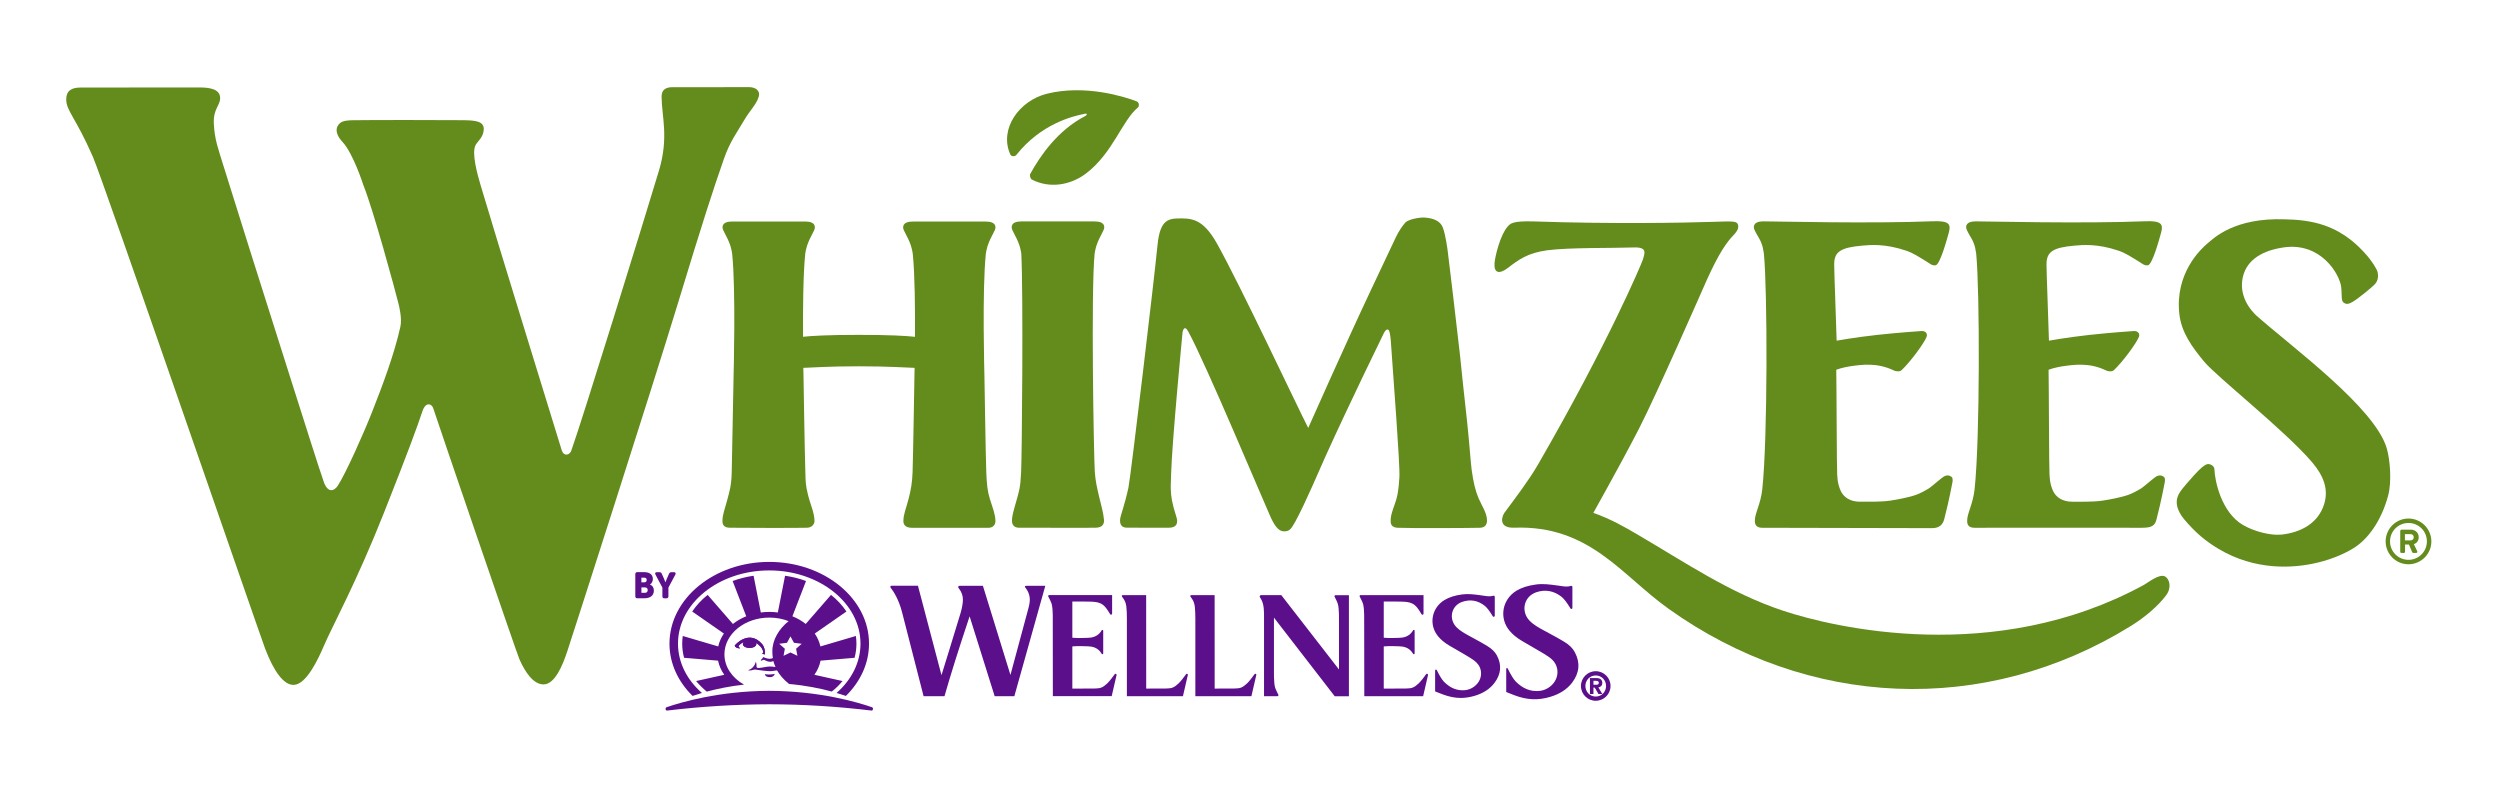
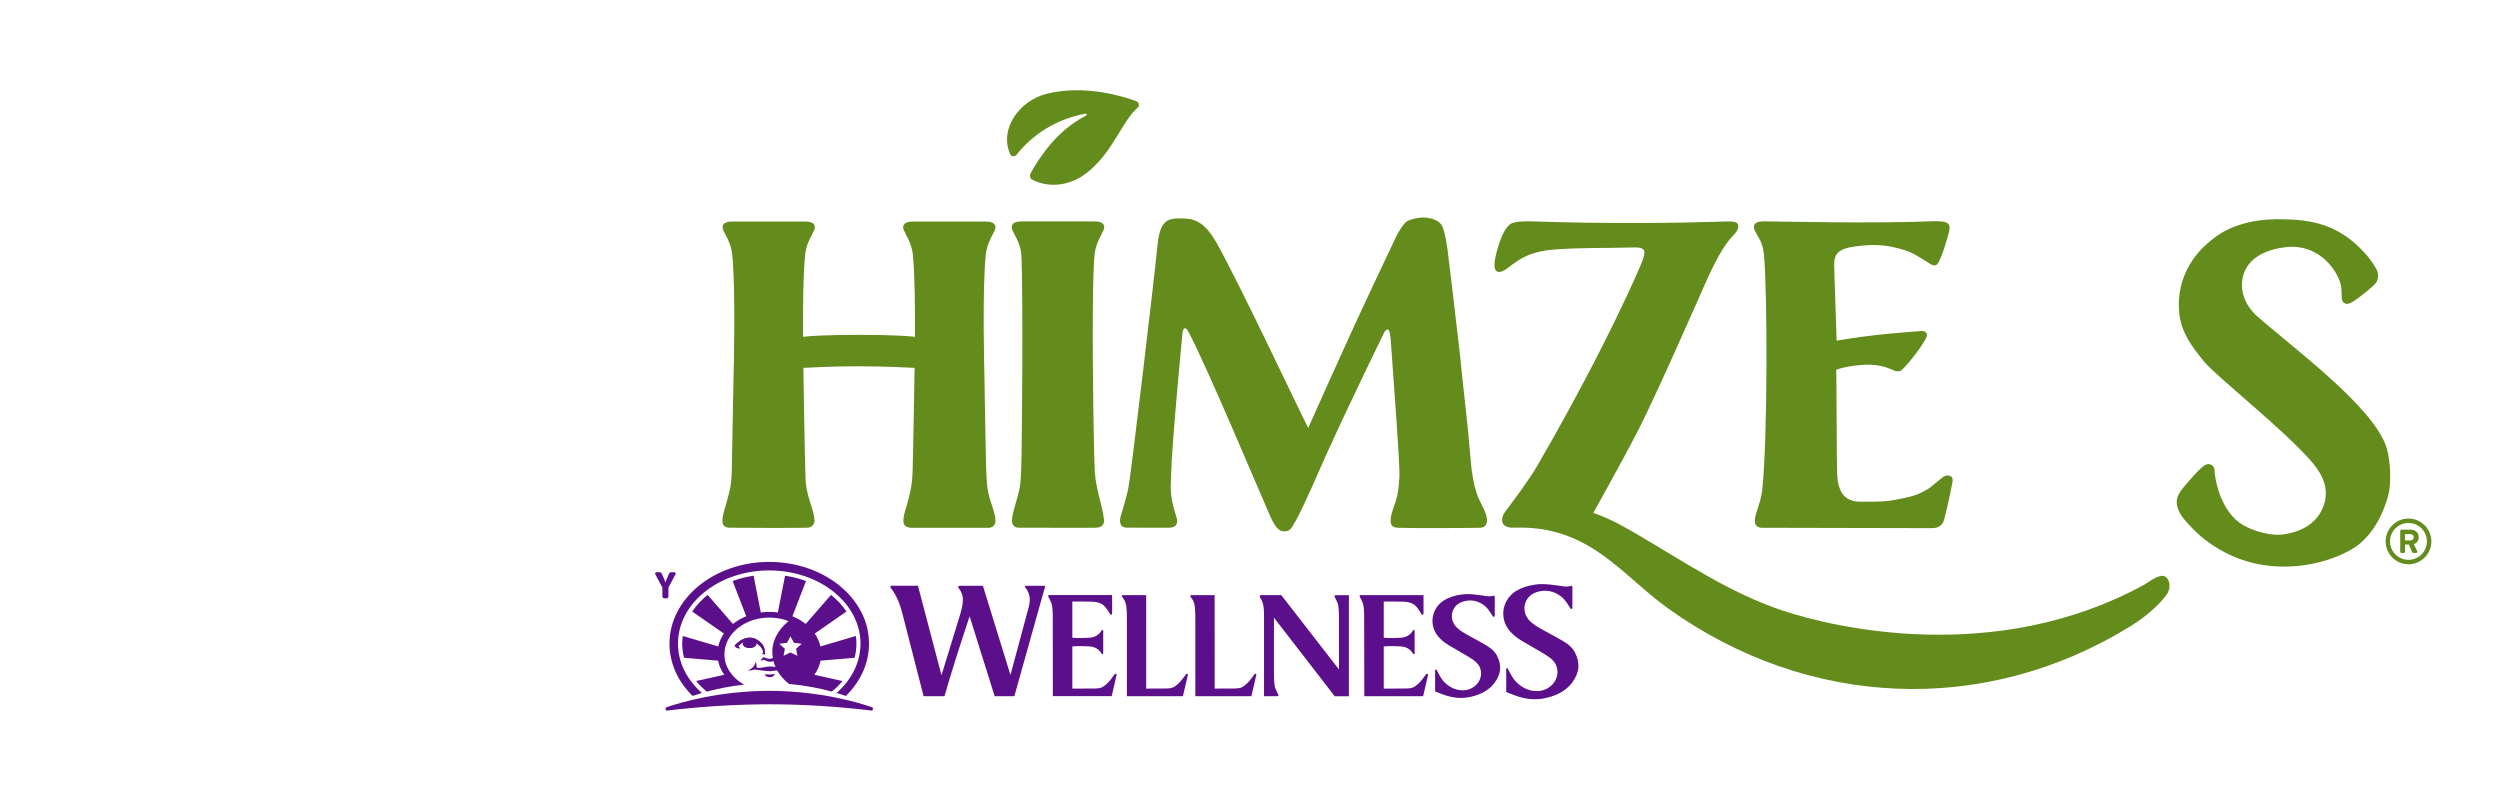
<svg xmlns="http://www.w3.org/2000/svg" xml:space="preserve" style="enable-background:new 0 0 592.63 189.34;" viewBox="0 0 592.63 189.34" y="0px" x="0px" id="Layer_1" version="1.1">
  <style type="text/css">
	.st0{fill:#638C1C;}
	.st1{fill:#5C0F8B;}
</style>
  <g>
    <g>
      <g>
        <g>
          <g>
            <g>
              <path d="M269.78,25.44c-3.82,3.18-5.99,10.89-12.36,15.7c-3.65,2.76-8.61,3.62-12.86,1.4        c-0.22-0.11-0.58-0.85-0.32-1.34c2.32-4.22,6.47-10.32,13.04-13.7c0.35-0.18,0.63-0.67-0.12-0.53        c-2.94,0.57-10.4,2.4-16.25,9.78c-0.25,0.32-1.13,0.49-1.43-0.17c-2.68-6.03,2.13-12.74,8.73-14.37        c8.93-2.21,18.19,0.64,21.24,1.82C270.15,24.31,270.02,25.24,269.78,25.44z" class="st0" />
              <g>
                <path d="M417.75,116c-0.38,3.51-1.83,5.82-1.76,7.53c0,0.84,0.4,1.58,1.72,1.58c1.27,0,38.56,0.09,40.27,0.09         s2.56-0.81,2.9-2.11c1.24-4.76,1.85-8.36,1.91-8.56c0.07-0.26,0.21-1.15-0.11-1.43c-0.59-0.52-1.26-0.48-1.83-0.18         c-0.57,0.3-3.13,2.61-3.79,2.97c-0.67,0.36-1.96,1.18-3.49,1.62c-1.53,0.44-3.36,0.85-5.58,1.18         c-2.22,0.32-5.75,0.24-7.13,0.24c-2.18,0-3.89-0.99-4.61-2.78c-0.72-1.79-0.63-2.58-0.74-3.67c-0.11-1-0.14-20.62-0.22-24.83         c1.31-0.51,3.24-0.81,3.24-0.81c2.83-0.41,6.42-0.92,10.32,0.94c0.78,0.37,1.56,0.31,1.93-0.04         c2.09-1.96,5.29-6.32,5.91-7.85c0.36-0.91-0.38-1.47-1.16-1.42c-0.68,0.04-5.73,0.39-10.71,0.94         c-5.17,0.57-9.44,1.35-9.44,1.35c-0.13-5.09-0.59-16.19-0.58-18.17c0.02-2.96,1.62-3.91,6.62-4.36         c1.92-0.17,5.41-0.53,10.53,1.22c1.58,0.54,3.02,1.5,4.77,2.57c0.82,0.5,1.25,0.98,2.11,0.87c1.07-0.14,2.71-6.2,3.14-7.76         c0.56-2.03,0.04-2.83-3.81-2.68c-14.67,0.6-37.47,0.02-40.12,0.02c-1.03,0-2.29,0.23-2.29,1.38c0,0.83,1.17,2.29,1.7,3.55         c0.42,1.01,0.53,1.71,0.68,2.69C418.99,68.71,419.04,104.08,417.75,116z" class="st0" />
-                 <path d="M468.08,116c-0.38,3.51-1.83,5.82-1.76,7.53c0,0.84,0.35,1.58,1.72,1.58c1.36,0,36.95-0.03,39.65,0         c2.71,0.03,3.18-0.73,3.52-2.02c1.24-4.76,1.85-8.36,1.91-8.56c0.07-0.26,0.21-1.15-0.11-1.43         c-0.59-0.52-1.26-0.48-1.83-0.18c-0.57,0.3-3.13,2.61-3.79,2.97c-0.67,0.36-1.96,1.18-3.49,1.62         c-1.53,0.44-3.36,0.85-5.58,1.18c-2.22,0.32-5.75,0.24-7.13,0.24c-2.18,0-3.89-0.99-4.61-2.78         c-0.72-1.79-0.63-2.58-0.74-3.67c-0.11-1-0.14-20.62-0.22-24.83c1.31-0.51,3.24-0.81,3.24-0.81         c2.83-0.41,6.42-0.92,10.32,0.94c0.78,0.37,1.56,0.31,1.93-0.04c2.09-1.96,5.29-6.32,5.91-7.85         c0.36-0.91-0.38-1.47-1.16-1.42c-0.68,0.04-5.73,0.39-10.71,0.94c-5.17,0.57-9.44,1.35-9.44,1.35         c-0.13-5.09-0.59-16.19-0.58-18.17c0.02-2.96,1.62-3.91,6.62-4.36c1.92-0.17,5.41-0.53,10.53,1.22         c1.58,0.54,3.02,1.5,4.77,2.57c0.82,0.5,1.25,0.98,2.11,0.87c1.07-0.14,2.71-6.2,3.14-7.76c0.56-2.03,0.04-2.83-3.81-2.68         c-14.67,0.6-37.47,0.02-40.12,0.02c-1.03,0-2.29,0.23-2.29,1.38c0,0.83,1.17,2.29,1.7,3.55c0.42,1.01,0.53,1.71,0.68,2.69         C469.32,68.71,469.37,104.08,468.08,116z" class="st0" />
                <path d="M171.26,123.5c0,0.84,0.3,1.56,1.69,1.6c1.81,0.05,17.44,0.07,18.44,0s1.69-0.77,1.69-1.6         c0-1.9-1.05-4.13-1.52-6.09c-0.65-2.68-0.56-3.08-0.65-5.53c-0.14-3.64-0.44-22.85-0.44-22.85s-0.02-0.53-0.04-1.83         c2.06-0.06,5.97-0.37,13.15-0.37c7.2,0,11.15,0.32,13.23,0.37c-0.02,1.31-0.04,1.83-0.04,1.83s-0.31,19.21-0.44,22.85         c-0.09,2.49-0.36,4.08-0.94,6.35s-1.24,3.63-1.24,5.28c0,0.84,0.45,1.57,1.93,1.6c1.48,0.02,17.02,0.01,18.2,0.01         c1.18-0.01,1.69-0.77,1.69-1.6c0-1.54-0.66-3.13-1.31-5.22c-0.56-1.79-0.74-3.35-0.86-6.4c-0.14-3.64-0.44-22.85-0.44-22.85         s-0.57-20.32,0.34-28.93c0.14-0.98,0.44-1.91,0.44-1.91c0.78-2.3,1.84-3.47,1.84-4.31c0-1.15-1.26-1.38-2.29-1.38h-17.31         c-1.03,0-2.29,0.23-2.29,1.38c0,0.83,1.06,2.01,1.84,4.31c0,0,0.3,0.93,0.44,1.91c0.5,4.79,0.57,13.2,0.53,19.72         c-1.99-0.22-5.87-0.46-13.31-0.46c-7.41,0-11.26,0.24-13.23,0.45c-0.04-6.52,0.03-14.93,0.53-19.72         c0.14-0.98,0.44-1.91,0.44-1.91c0.78-2.3,1.84-3.47,1.84-4.31c0-1.15-1.26-1.38-2.29-1.38h-17.31         c-1.03,0-2.29,0.23-2.29,1.38c0,0.83,1.06,2.01,1.84,4.31c0,0,0.3,0.93,0.44,1.91c0.9,8.61,0.34,28.93,0.34,28.93         s-0.36,19.21-0.44,22.85c-0.08,3.42-0.57,4.69-1.11,6.79C171.79,120.77,171.26,122.01,171.26,123.5z" class="st0" />
                <path d="M261.72,123.32c0,0.84-0.3,1.73-1.98,1.78c-1.68,0.05-16.96-0.02-18.16,0c-1.2,0.02-1.69-0.77-1.69-1.6         c-0.07-1.63,1.24-4.95,1.79-7.68c0.17-0.85,0.3-2.25,0.38-3.94c0.2-4.21,0.53-42.51,0.04-51.79         c-0.14-0.98-0.44-1.91-0.44-1.91c-0.78-2.3-1.84-3.47-1.84-4.31c0-1.15,1.26-1.38,2.29-1.38h17.37         c1.03,0,2.29,0.23,2.29,1.38c0,0.83-1.06,2.01-1.84,4.31c0,0-0.3,0.93-0.44,1.91c-0.9,8.61-0.21,48.15,0.04,51.79         c0.14,2.11,0.55,3.89,0.99,5.73C261.02,119.65,261.58,121.7,261.72,123.32z" class="st0" />
                <path d="M352.5,123.35c0,0.8-0.29,1.73-1.7,1.76c-3.86,0.08-16.38,0.12-19.45,0c-1.32-0.05-1.69-0.72-1.69-1.56         c-0.08-1.71,0.95-3.63,1.44-5.56c0.17-0.66,0.45-1.86,0.63-4.86c0.18-3-1.48-23.99-1.85-29.74         c-0.18-2.77-0.21-3.18-0.41-4.36c-0.25-1.41-0.92-1.02-1.39-0.13c-0.51,1.06-7.88,16.08-13.85,29.24         c-1.28,2.82-4.8,11.19-7.19,15.54c-1.08,1.95-1.48,2.26-2.65,2.28c-1.27,0.02-2.24-1.27-3.27-3.57         c-2.05-4.58-15.24-36.06-19.41-43.75c-0.77-1.41-1.18-0.82-1.38,0.1c-0.01,0.06-2.52,26.15-2.72,33.74         c-0.1,3.63-0.1,2.59-0.07,3.52c0.05,1.6,0.24,3.17,1.31,6.49c0.35,1.09,0.48,2.62-1.89,2.61c-1.91-0.01-8.89,0.01-9.94-0.02         c-1.14-0.04-1.64-0.76-1.48-2.12c0.08-0.72,1.17-3.63,1.96-7.38c0.55-2.62,6.36-51.61,6.81-56.75         c0.49-5.61,1.79-6.96,4.67-7.04c3.4-0.09,6.12-0.1,9.52,5.97c5.52,9.85,19.25,39.13,21.62,43.68c0,0,8.83-19.91,14.89-32.75         c2.48-5.25,5.24-11.09,5.87-12.43c0.63-1.34,1.52-2.67,2.23-3.47c0.77-0.86,3.56-1.29,4.55-1.22         c2.05,0.13,3.76,0.77,4.36,2.35c0.7,1.84,1.15,5.5,1.15,5.5l0.36,2.98c0.15,1.1,1.44,11.9,2.55,21.65         c0.36,3.75,1,9.5,1.72,16.1c0.52,4.95,0.84,9.6,1.06,11.22c0.41,3.02,0.92,5.03,1.62,6.71         C351.2,119.75,352.5,121.64,352.5,123.35z" class="st0" />
                <path d="M563.64,64.59c0.19,1.01,0.03,1.88-0.52,2.6c-0.56,0.73-4.2,3.68-5.48,4.4         c-1.22,0.68-1.56,0.41-1.77,0.32c-0.69-0.31-0.76-0.87-0.77-1.87c-0.02-1.14-0.1-1.91-0.12-2.06         c-0.38-2.93-4.74-10.62-13.65-9.33c-4.94,0.72-8.53,2.83-9.58,6.71c-0.81,3.02,0.01,6.45,3.11,9.43         c8.7,7.69,28.06,21.82,30.92,31.46c0.79,2.67,1.22,7.9,0.35,11.18c-1.64,6.14-4.87,10.44-8.2,12.5         c-4.33,2.68-11.4,4.89-19.02,4.29c-4.31-0.34-8.79-1.58-13.05-4.14c-3.04-1.83-5.39-3.77-8.14-7.03         c-0.77-0.92-1.46-2.16-1.64-3.2c-0.18-1.04-0.19-2.2,1.29-4.03c0.32-0.4,1.27-1.55,2.68-3.1c1.58-1.74,2.42-2.45,3.12-2.67         c0.7-0.22,1.74,0.42,1.76,1.12c0.08,2.83,1.66,10.29,6.76,13.27c2.57,1.51,6.56,2.57,9.19,2.28         c4.49-0.5,8.61-2.62,10.05-7.17c1.13-3.56-0.12-6.79-2.86-10c-6.4-7.49-22.59-20.24-25.54-23.79         c-2.95-3.55-5.4-6.96-5.9-11.24c-1.14-9.78,5.18-15.58,6.64-16.8c1.46-1.21,6.33-6.2,18.49-5.73         c2.75,0.05,6.17,0.35,9.31,1.46c5.12,1.81,8.1,4.99,9.62,6.67C562.17,61.72,563.5,63.83,563.64,64.59z" class="st0" />
-                 <path d="M160.61,72.2c6.07-19.96,8.47-27.33,11.02-34.61c1.44-4.1,3.08-6.19,4.7-8.97         c1.4-2.42,2.91-3.77,3.5-5.6c0.52-1.6-0.85-2.36-2.21-2.36c-2.38,0-15.18,0.01-18.24,0.01c-1.53,0-2.55,0.6-2.55,2.2         c0,4.6,1.77,9.63-0.62,17.57c-3.81,12.65-18.26,59.37-20.79,66.4c-0.39,1.09-1.79,1.44-2.28-0.16         c-0.49-1.6-16.06-52.03-19.21-62.77c-0.79-2.69-2.17-7.62-1.2-9.51c0.44-0.85,1.92-1.89,1.95-3.78c0.03-1.89-2-2.1-5-2.13         c-4.65-0.05-22.01-0.06-26.05,0.01c-1.1,0.02-1.98,0.12-2.53,0.37c-0.96,0.43-2.43,2.07,0.12,4.81         c2.53,2.72,4.93,10.24,4.93,10.24c2.36,5.85,7.54,24.93,8.32,28.1c0.14,0.61,0.88,3.44,0.44,5.44         c-1.46,6.55-4.14,13.67-6.67,20.1c-2.12,5.39-6.26,14.62-8.16,17.56c-0.91,1.4-2.38,1.73-3.3-0.81         c-0.92-2.54-4.99-15.43-8.61-26.82C64.78,76.91,53.88,42.31,52.8,38.76c-1.08-3.55-1.92-5.65-2.11-9.42         c-0.19-3.6,1.62-4.39,1.49-6.26c-0.13-1.91-2.34-2.35-4.88-2.35c-3.06,0-26.84,0.02-28.2,0.02c-2.21,0-3.4,0.8-3.4,2.8         c0,2.73,2.21,4.23,6.33,13.64c2.37,5.42,39.34,112.67,40.84,116.62c2,5.27,4.41,8.7,6.85,8.54c2.98-0.19,5.75-6.21,7.07-9.28         c2.01-4.7,7.67-14.93,14.27-31.62c5.91-14.94,7.67-19.8,9.11-24.05c0.75-2.21,2.2-1.72,2.54-0.6         c0.6,1.97,19.83,58.17,20.42,59.48c1.32,3,3.26,5.9,5.64,5.96c2.73,0.08,4.58-4.47,5.69-7.8         C135.26,152.07,154.62,91.9,160.61,72.2z" class="st0" />
                <g>
                  <path d="M388.49,101.69c4.15-8.04,15.74-34.5,16.02-35.12c2.96-6.62,4.93-9.3,6.38-10.78          c0.42-0.43,1.38-1.45,1.13-2.42c-0.25-0.95-0.79-0.97-6.01-0.78c-6.55,0.23-24.21,0.53-42.33-0.1          c-5.45-0.19-5.71,0.64-6.26,1.19c-1.79,1.96-3.02,7.12-3.14,8.69c-0.18,2.36,1.11,2.71,3.15,1.15          c2.54-1.94,4.66-3.57,9.41-4.2c5.18-0.68,15.78-0.48,20.37-0.66c3.31-0.13,2.72,1.27,2.22,2.91          c-0.29,0.94-8.27,19.9-24.88,48.61c-2.05,3.55-5.24,7.76-7.88,11.31c-0.68,0.92-1.55,3.73,2.27,3.6          c17.84-0.64,25.38,11.2,36.54,19.18c32.99,23.6,74.88,25.67,109.74,4.06c3.43-2.13,6.47-4.82,8.26-7.2          c1.36-1.82,0.83-3.86-0.23-4.47c-1.33-0.76-3.98,1.41-5.14,2.05c-35.29,19.2-73.54,10.02-85.5,6.04          c-12.56-4.18-23.21-11.48-34.54-18.1c-3.15-1.84-6.19-3.59-10.34-5.07C376.84,123.03,383.5,111.37,388.49,101.69z" class="st0" />
                </g>
              </g>
            </g>
          </g>
        </g>
        <g id="XMLID_37_">
          <path d="M570.93,122.92c2.98,0,5.43,2.44,5.43,5.43c0,2.98-2.44,5.41-5.43,5.41      c-2.98,0-5.41-2.43-5.41-5.41C565.52,125.36,567.95,122.92,570.93,122.92z M570.93,132.71c2.43,0,4.37-1.96,4.37-4.37      c0-2.43-1.94-4.37-4.37-4.37c-2.41,0-4.37,1.94-4.37,4.37C566.56,130.75,568.52,132.71,570.93,132.71z M568.99,125.85      c0-0.15,0.12-0.29,0.29-0.29h2.23c0.93,0,1.85,0.63,1.85,1.78c0,1.07-0.69,1.49-1.15,1.66c0.27,0.56,0.54,1.13,0.8,1.67      c0.11,0.2-0.05,0.41-0.26,0.41h-0.68c-0.12,0-0.23-0.11-0.27-0.21l-0.75-1.78h-0.93v1.7c0,0.15-0.12,0.29-0.29,0.29h-0.56      c-0.17,0-0.29-0.14-0.29-0.29V125.85z M571.43,128.1c0.45,0,0.75-0.33,0.75-0.74c0-0.44-0.3-0.74-0.75-0.74h-1.34v1.48H571.43z" class="st0" id="XMLID_38_" />
        </g>
      </g>
    </g>
    <g>
      <g>
        <g>
          <g>
            <g>
              <g>
                <g>
                  <g>
                    <g>
                      <path d="M176.09,152.68c0-0.19,0.1-0.36,0.26-0.5c-0.4,0.15-1.06,0.6-1.31,0.98            c0,0,0.06,0.27,0.42,0.53c-0.81,0.04-1.26-0.36-1.3-0.63c0.13-0.27,3.44-3.89,6.49-0.37c0.26,0.29,0.71,0.98,0.68,2.43            c0,0-0.49,0.01-0.66-0.24c0.14-0.07,0.24-0.12,0.24-0.25c-0.02-0.56-0.4-1.11-0.63-1.36c-0.36-0.38-0.72-0.66-1.07-0.86            c0.05,0.09,0.07,0.18,0.07,0.28c0,0.5-0.72,0.91-1.6,0.91C176.81,153.59,176.09,153.18,176.09,152.68z" class="st1" id="XMLID_36_" />
                    </g>
                  </g>
                </g>
              </g>
            </g>
            <path d="M177.69,153.59c0.88,0,1.6-0.41,1.6-0.91c0-0.1-0.03-0.19-0.07-0.28c0.35,0.2,0.71,0.48,1.07,0.86       c0.23,0.24,0.62,0.79,0.63,1.36c0,0.13-0.1,0.19-0.24,0.25c0.17,0.25,0.66,0.24,0.66,0.24c0.03-1.45-0.43-2.13-0.68-2.43       c-3.05-3.52-6.36,0.1-6.49,0.37c0.05,0.27,0.5,0.67,1.3,0.63c-0.37-0.26-0.42-0.53-0.42-0.53c0.25-0.38,0.92-0.83,1.31-0.98       c-0.17,0.14-0.26,0.32-0.26,0.5C176.09,153.18,176.81,153.59,177.69,153.59z M181.32,159.81c0.07,0.55,0.65,0.73,1.22,0.71       c0.57-0.01,0.96-0.25,1.13-0.79C183.14,159.9,181.99,159.94,181.32,159.81z M199.72,161.44l-6.67-1.48       c0.72-1.02,1.23-2.15,1.47-3.35l8.06-0.68c0.29-1.08,0.44-2.2,0.44-3.35c0-0.62-0.05-1.22-0.13-1.82l-8.41,2.48       c-0.24-1.09-0.7-2.12-1.34-3.06l7.51-5.22c-0.97-1.46-2.2-2.79-3.66-3.94l-5.99,6.89c-0.92-0.74-1.99-1.35-3.16-1.82l3.23-8.36       c-1.56-0.58-3.22-1-4.97-1.25l-1.71,8.71c-0.66-0.09-1.33-0.14-2.02-0.14c-0.69,0-1.36,0.05-2.02,0.14l-1.71-8.71       c-1.74,0.25-3.41,0.68-4.97,1.25l3.23,8.36c-1.17,0.47-2.24,1.09-3.16,1.82l-5.99-6.89c-1.45,1.16-2.69,2.49-3.66,3.94       l7.51,5.22c-0.64,0.94-1.1,1.97-1.34,3.06l-8.41-2.48c-0.08,0.6-0.13,1.21-0.13,1.82c0,1.15,0.15,2.27,0.44,3.35l8.06,0.68       c0.24,1.2,0.75,2.33,1.47,3.35l-6.67,1.48c0.74,0.9,1.59,1.74,2.53,2.51c2.46-0.66,5.44-1.29,8.83-1.66       c-2.81-1.57-4.65-4.2-4.65-7.19c0-4.8,4.77-8.7,10.65-8.7c1.64,0,3.18,0.3,4.57,0.84c-2.26,1.79-3.89,4.44-3.86,7.2       c0,0.52,0.04,1.04,0.12,1.55c-0.93,0.5-2.26-0.24-2.26-0.24c-0.19,0.31-0.4,0.52-0.56,0.68c-0.1,0.1,0,0.22,0.13,0.17       c0.24-0.08,0.49-0.24,0.63-0.18c0.39,0.17,1.2,0.7,2.11,0.32c0.03-0.01,0.06-0.03,0.08-0.04c0.04,0.19,0.17,0.71,0.49,1.42       c-0.47-0.07-0.94-0.13-1.31-0.13c-0.76,0-1.95,0.33-2.61,0.35c-0.56,0.02-0.61-0.18-0.57-0.66c0,0,0-0.01,0-0.01       c0-0.03,0-0.05,0-0.08c0,0,0,0.01-0.01,0.01c0-0.27-0.05-0.53-0.17-0.75c-0.02,0.1-0.04,0.2-0.07,0.3       c-0.27,0.84-1.01,1.54-1.76,1.7c0.22,0.1,0.52,0.11,0.81,0.05c0,0,0,0,0,0c0,0,0,0,0,0c0.07-0.01,0.14-0.03,0.2-0.06       c0.31-0.09,0.63-0.17,1-0.08c0.44,0.1,2.6,0.35,3.24,0.35c0.22,0,0.91-0.09,1.63-0.2c0.56,0.97,1.45,2.13,2.86,3.23       c3.91,0.34,7.34,1.04,10.11,1.79C198.13,163.19,198.98,162.35,199.72,161.44z M189.03,155.46l-1.64-0.79l-1.65,0.79l0.31-1.67       l-1.33-1.18l1.84-0.24l0.82-1.52l0.82,1.52l1.84,0.24l-1.33,1.18L189.03,155.46z M182.36,133.2       c-13.04,0-23.66,8.69-23.66,19.38c0,4.71,2.06,9.03,5.48,12.39c0.66-0.23,1.4-0.46,2.21-0.7c-3.52-3.09-5.67-7.19-5.67-11.7       c0-9.57,9.7-17.35,21.63-17.35s21.63,7.79,21.63,17.35c0,4.5-2.15,8.61-5.67,11.7c0.81,0.24,1.54,0.47,2.21,0.7       c3.42-3.36,5.48-7.68,5.48-12.39C206.02,141.9,195.41,133.2,182.36,133.2z" class="st1" />
            <path d="M206.71,167.65c-3.34-1.16-12.41-3.85-24.35-3.89c-11.94,0.04-21.01,2.74-24.35,3.89       c-0.19,0.07-0.26,0.29-0.23,0.48c0.03,0.19,0.16,0.31,0.34,0.31h0c8.16-0.97,16.31-1.47,24.23-1.49       c7.92,0.01,16.08,0.51,24.26,1.49c0.16,0,0.29-0.12,0.32-0.32C206.97,167.94,206.9,167.71,206.71,167.65z" class="st1" />
          </g>
        </g>
        <g>
          <g>
            <g>
              <path d="M352.47,153.08c-0.98-0.59-2-1.15-2.99-1.69c-0.29-0.16-0.58-0.32-0.88-0.48        c-0.13-0.07-0.27-0.15-0.4-0.22c-1.04-0.57-2.12-1.16-2.97-2.04c-0.9-0.93-1.26-2.21-0.98-3.41c0.29-1.21,1.15-2.15,2.38-2.57        c1.91-0.66,3.72-0.34,5.36,0.96c0.5,0.4,1.13,1.23,1.88,2.47c0.06,0.1,0.17,0.15,0.28,0.11c0.11-0.03,0.19-0.13,0.19-0.25        v-4.47c0-0.09-0.04-0.17-0.11-0.23c-0.07-0.05-0.17-0.07-0.26-0.04c-0.7,0.23-1.4,0.12-2.08,0.02        c-0.15-0.02-0.8-0.11-0.97-0.14c-1.41-0.19-2.86-0.39-4.32-0.19c-1.78,0.24-3.07,0.66-4.2,1.34        c-1.47,0.89-2.47,2.34-2.75,3.98c-0.28,1.64,0.16,3.26,1.24,4.59c0.66,0.81,1.51,1.52,2.62,2.18c0.67,0.4,1.39,0.81,1.96,1.14        c0.55,0.32,1.14,0.66,1.72,1l0.23,0.14c0.67,0.4,1.3,0.77,1.89,1.19c0.95,0.68,1.5,1.46,1.7,2.4        c0.22,1.04-0.01,2.09-0.64,2.96c-0.71,0.98-1.84,1.64-3.03,1.77c-1.89,0.19-3.53-0.46-5.05-2c-0.45-0.46-1.02-1.38-1.7-2.76        c-0.05-0.1-0.15-0.13-0.23-0.11c-0.08,0.02-0.16,0.09-0.16,0.2v4.97c0.2,0.08,0.39,0.16,0.58,0.23        c0.42,0.17,0.82,0.33,1.24,0.48c1.5,0.56,2.89,0.84,4.26,0.84c1.08,0,2.17-0.17,3.32-0.51c2.04-0.61,3.56-1.61,4.65-3.03        c1.59-2.08,1.79-4.28,0.59-6.54C354.38,154.51,353.63,153.78,352.47,153.08z M338.36,159.74c-0.08-0.03-0.21-0.03-0.29,0.08        c-0.36,0.5-1.26,1.72-1.81,2.22c-0.99,0.89-1.47,1.15-2.78,1.17c-1.17,0.02-2.37,0.02-3.52,0.02l-1.94,0l0-9.99l0.05-0.01        c0.79-0.11,3.81-0.06,4.43,0.05c1.11,0.19,1.94,0.76,2.47,1.7c0.05,0.08,0.13,0.12,0.22,0.1c0.08-0.02,0.14-0.09,0.15-0.18        l0-5.4c0-0.08-0.06-0.15-0.15-0.17c-0.09-0.02-0.17,0.02-0.22,0.1c-0.53,0.94-1.37,1.51-2.47,1.7        c-0.62,0.11-3.65,0.16-4.43,0.05l-0.05-0.01l0-8.57h1.38c0.92,0,1.87-0.01,2.8,0.02c0.93,0.02,1.76,0.07,2.54,0.43        c0.99,0.46,1.64,1.55,2.17,2.44l0.07,0.12c0.06,0.1,0.17,0.14,0.28,0.11c0.11-0.03,0.18-0.12,0.19-0.24v-4.41h-14.92        c-0.08,0-0.16,0.05-0.21,0.12c-0.04,0.07-0.04,0.16,0,0.24c0.19,0.34,0.7,1.33,0.81,1.78c0.2,0.81,0.23,1.77,0.25,2.59        c0.02,1.44,0.02,18.1,0.03,19.23h13.95l1.16-5.03C338.52,159.87,338.44,159.77,338.36,159.74z M373.31,154.6        c-0.52-0.98-1.36-1.79-2.64-2.55c-1.09-0.65-2.22-1.27-3.32-1.86c-0.33-0.18-0.66-0.36-0.99-0.54        c-0.15-0.08-0.3-0.16-0.45-0.24c-1.16-0.63-2.37-1.29-3.33-2.28c-1.01-1.05-1.42-2.49-1.1-3.85c0.33-1.36,1.3-2.4,2.68-2.88        c2.12-0.73,4.2-0.36,6.02,1.08c0.56,0.44,1.27,1.37,2.11,2.76c0.07,0.11,0.18,0.13,0.27,0.11c0.08-0.02,0.18-0.1,0.18-0.24        v-4.97c0-0.09-0.04-0.16-0.11-0.21c-0.07-0.05-0.16-0.07-0.25-0.04c-0.79,0.26-1.58,0.14-2.34,0.02        c-0.17-0.03-0.33-0.05-0.5-0.07c-0.19-0.03-0.39-0.05-0.58-0.08c-1.57-0.21-3.19-0.43-4.81-0.21        c-1.98,0.27-3.42,0.73-4.67,1.48c-1.62,0.98-2.73,2.58-3.04,4.38c-0.31,1.81,0.17,3.61,1.37,5.07        c0.73,0.89,1.68,1.68,2.91,2.41c0.73,0.43,1.47,0.86,2.19,1.28c0.63,0.36,1.28,0.74,1.91,1.11l0.26,0.15        c0.71,0.42,1.45,0.85,2.12,1.33c1.07,0.76,1.69,1.64,1.91,2.7c0.25,1.17-0.02,2.36-0.74,3.35c-0.8,1.09-2.07,1.83-3.4,1.97        c-2.11,0.22-3.96-0.51-5.67-2.23c-0.5-0.51-1.14-1.55-1.9-3.08c-0.05-0.1-0.14-0.11-0.21-0.1c-0.07,0.02-0.14,0.07-0.14,0.18        v5.49c0.21,0.08,0.42,0.17,0.62,0.25c0.47,0.19,0.92,0.37,1.38,0.54c2.96,1.11,5.56,1.22,8.44,0.36        c2.27-0.68,3.96-1.78,5.17-3.35C374.42,159.53,374.64,157.1,373.31,154.6z M316.38,141.2L316.38,141.2        c-0.05,0.08-0.05,0.17-0.01,0.25l0.11,0.22c0.21,0.41,0.44,0.86,0.61,1.34c0.14,0.39,0.19,0.81,0.23,1.2        c0.1,0.95,0.09,1.94,0.09,2.9c0,0.26,0,0.51,0,0.76c0,1.22,0,10.66,0,10.66v0.17l-0.1-0.13l-13.57-17.49h-4.81        c-0.11,0-0.22,0.07-0.28,0.17c-0.06,0.1-0.05,0.22,0.01,0.32c0.04,0.07,0.09,0.13,0.13,0.2c0.42,0.63,0.67,1.39,0.78,2.4        c0.05,0.5,0.07,1.44,0.07,1.72l0,0.02v19.13h3.16c0.09,0,0.18-0.05,0.22-0.12c0.05-0.08,0.05-0.17,0.01-0.25l-0.11-0.22        c-0.21-0.41-0.44-0.86-0.61-1.33c-0.14-0.39-0.19-0.81-0.23-1.2c-0.1-0.95-0.09-1.94-0.09-2.9c0-0.26,0-0.51,0-0.76        c0-1.06,0-9.49,0-11.68v-0.17l0.1,0.13l14.31,18.51h3.36v-23.95h-3.16C316.51,141.08,316.43,141.13,316.38,141.2z         M242.99,138.99c-0.04,0.08-0.03,0.17,0.03,0.25c0.86,1.04,1.22,2.22,1.06,3.51c-0.05,0.43-0.14,0.88-0.26,1.32        c-1.35,5.04-4.21,15.63-4.24,15.74l-0.05,0.18l-0.06-0.18c0-0.01-3.52-11.38-6.47-20.94l-5.58,0        c-0.11,0.01-0.2,0.07-0.25,0.17c-0.05,0.1-0.04,0.22,0.03,0.31c0.03,0.04,0.07,0.09,0.1,0.13c0.65,0.82,0.98,1.76,0.96,2.74        c-0.03,0.93-0.22,1.99-0.59,3.22c-1.37,4.56-4.4,14.32-4.43,14.42l-0.06,0.19l-5.58-21.2h-6.27c-0.11,0-0.2,0.06-0.25,0.15        c-0.05,0.1-0.03,0.2,0.03,0.29c0.81,1.03,1.94,2.87,2.7,5.74c0.52,1.94,2.16,8.34,4.88,19.03c0.13,0.51,0.22,0.86,0.25,0.98        h4.95c1.53-5.33,3.35-11.12,5.9-18.76l0.06-0.17l5.94,18.93h4.66l7.34-26.17h-4.6C243.11,138.86,243.03,138.91,242.99,138.99z         M297.68,159.74c-0.09-0.04-0.21-0.03-0.29,0.08c-0.36,0.5-1.26,1.72-1.81,2.22c-0.99,0.89-1.47,1.15-2.78,1.17        c-1.24,0.02-4.77,0.02-4.8,0.02l-0.06,0v-0.06l-0.01-22.09h-5.55c-0.09,0-0.16,0.05-0.2,0.12c-0.04,0.08-0.03,0.17,0.02,0.23        c0.13,0.17,0.23,0.32,0.34,0.48c0.39,0.54,0.62,1.18,0.7,1.95c0.08,0.72,0.12,1.64,0.12,2.72c0.01,2.46,0,17.39,0,18.45h13.29        l1.16-5.03C297.85,159.87,297.77,159.77,297.68,159.74z M264.54,159.74c-0.09-0.04-0.21-0.03-0.29,0.08        c-0.36,0.5-1.26,1.72-1.81,2.22c-0.99,0.89-1.47,1.15-2.78,1.17c-1.17,0.02-2.37,0.02-3.52,0.02l-1.94,0l0-9.99l0.05-0.01        c0.79-0.11,3.81-0.06,4.43,0.05c1.11,0.19,1.94,0.76,2.47,1.7c0.05,0.08,0.13,0.12,0.22,0.1c0.09-0.02,0.14-0.09,0.15-0.18        v-5.4c-0.01-0.09-0.06-0.15-0.15-0.17c-0.09-0.02-0.17,0.02-0.22,0.1c-0.53,0.94-1.37,1.51-2.47,1.7        c-0.62,0.11-3.65,0.16-4.43,0.05l-0.05-0.01l0-8.57h1.38c0.92,0,1.87-0.01,2.8,0.02c0.93,0.02,1.76,0.07,2.54,0.43        c0.98,0.46,1.64,1.55,2.17,2.43l0.07,0.12c0.06,0.1,0.17,0.14,0.28,0.11c0.11-0.03,0.18-0.12,0.19-0.24v-4.41h-14.92        c-0.08,0-0.16,0.05-0.21,0.12c-0.04,0.07-0.04,0.16,0,0.24c0.19,0.34,0.7,1.33,0.81,1.78c0.2,0.81,0.23,1.77,0.25,2.59        c0.02,1.44,0.02,18.1,0.02,19.23h13.95l1.16-5.03C264.71,159.87,264.63,159.77,264.54,159.74z M281.45,159.74        c-0.09-0.04-0.21-0.03-0.29,0.08c-0.36,0.5-1.26,1.72-1.81,2.22c-0.99,0.89-1.47,1.15-2.78,1.17        c-1.24,0.02-4.77,0.02-4.8,0.02l-0.06,0v-0.06l-0.01-22.09h-5.55c-0.09,0-0.16,0.05-0.2,0.12c-0.04,0.08-0.03,0.17,0.02,0.23        c0.13,0.17,0.23,0.32,0.34,0.48c0.39,0.54,0.62,1.18,0.7,1.95c0.08,0.72,0.12,1.64,0.12,2.72c0.01,2.46,0,17.39,0,18.45h13.29        l1.16-5.03C281.62,159.87,281.54,159.77,281.45,159.74z" class="st1" />
            </g>
            <g>
              <g>
-                 <path d="M378.27,159.11c1.94,0,3.51,1.57,3.51,3.5c0,1.94-1.57,3.51-3.51,3.51c-1.94,0-3.5-1.57-3.5-3.51         C374.77,160.68,376.34,159.11,378.27,159.11z M378.27,165.12c1.41,0,2.45-1.13,2.45-2.5c0-1.37-1.04-2.5-2.45-2.5         c-1.41,0-2.45,1.13-2.45,2.5C375.83,163.99,376.87,165.12,378.27,165.12z M376.9,160.73h1.47c0.98,0,1.46,0.42,1.46,1.17         c0,0.62-0.42,0.98-0.93,1.05l0.93,1.56h-0.91l-0.89-1.52h-0.3v1.52h-0.83V160.73z M377.74,162.32h0.63         c0.37,0,0.63-0.07,0.63-0.47c0-0.42-0.41-0.46-0.72-0.46h-0.55V162.32z" class="st1" />
-               </g>
+                 </g>
            </g>
          </g>
        </g>
      </g>
      <g>
-         <path d="M150.6,136.11c0-0.31,0.16-0.48,0.45-0.48h1.71c1.18,0,2,0.55,2,1.62c0,0.52-0.24,1.05-0.68,1.32v0.02     c0.67,0.22,0.92,0.85,0.92,1.39c0,1.35-1.07,1.84-2.24,1.84h-1.71c-0.3,0-0.45-0.16-0.45-0.48V136.11z M152.78,138.04     c0.36,0,0.52-0.28,0.52-0.57c0-0.29-0.16-0.53-0.54-0.53h-0.72v1.1H152.78z M152.91,140.53c0.42,0,0.63-0.3,0.63-0.65     c0-0.35-0.2-0.63-0.62-0.63h-0.87v1.28H152.91z" class="st1" />
        <path d="M157.02,139.29l-1.64-3.08c-0.18-0.33-0.04-0.57,0.31-0.57h0.65c0.26,0,0.42,0.11,0.53,0.36l0.51,1.13     c0.19,0.42,0.35,0.89,0.35,0.89h0.02c0,0,0.16-0.47,0.35-0.89l0.5-1.13c0.11-0.24,0.27-0.36,0.53-0.36h0.65     c0.35,0,0.49,0.24,0.31,0.57l-1.64,3.08v2.06c0,0.31-0.16,0.48-0.45,0.48h-0.53c-0.3,0-0.45-0.16-0.45-0.48V139.29z" class="st1" />
      </g>
    </g>
  </g>
</svg>